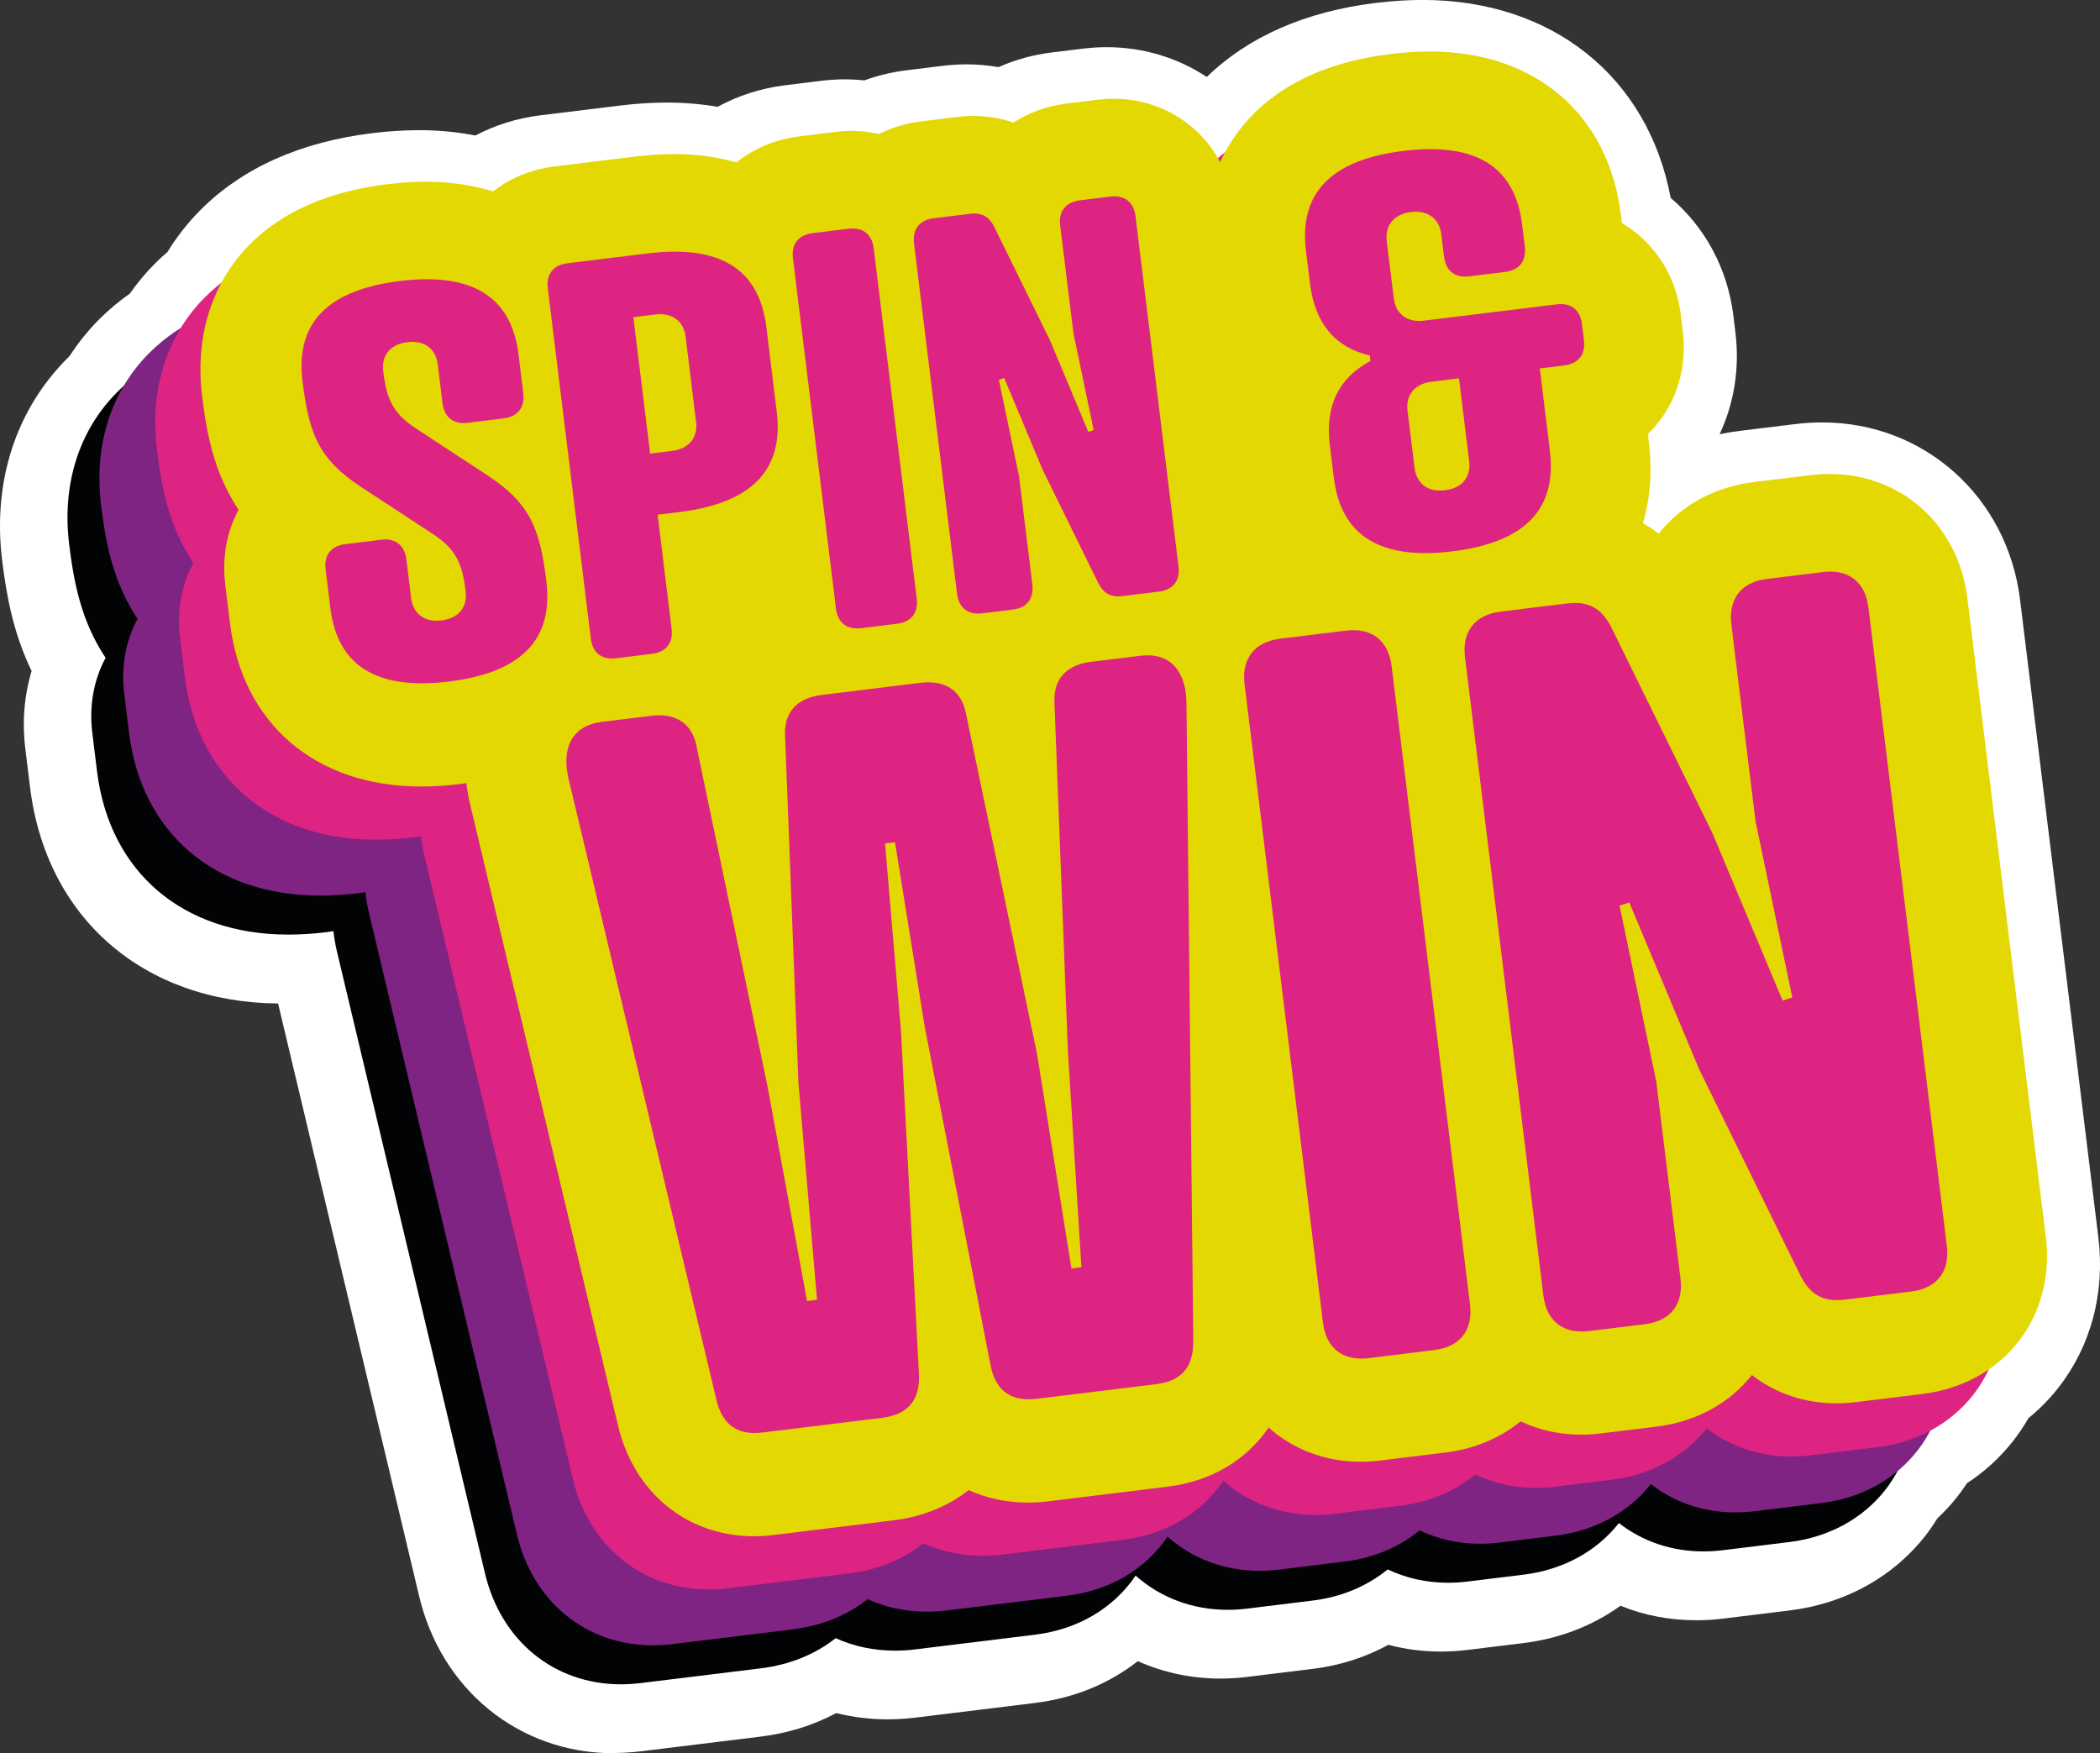
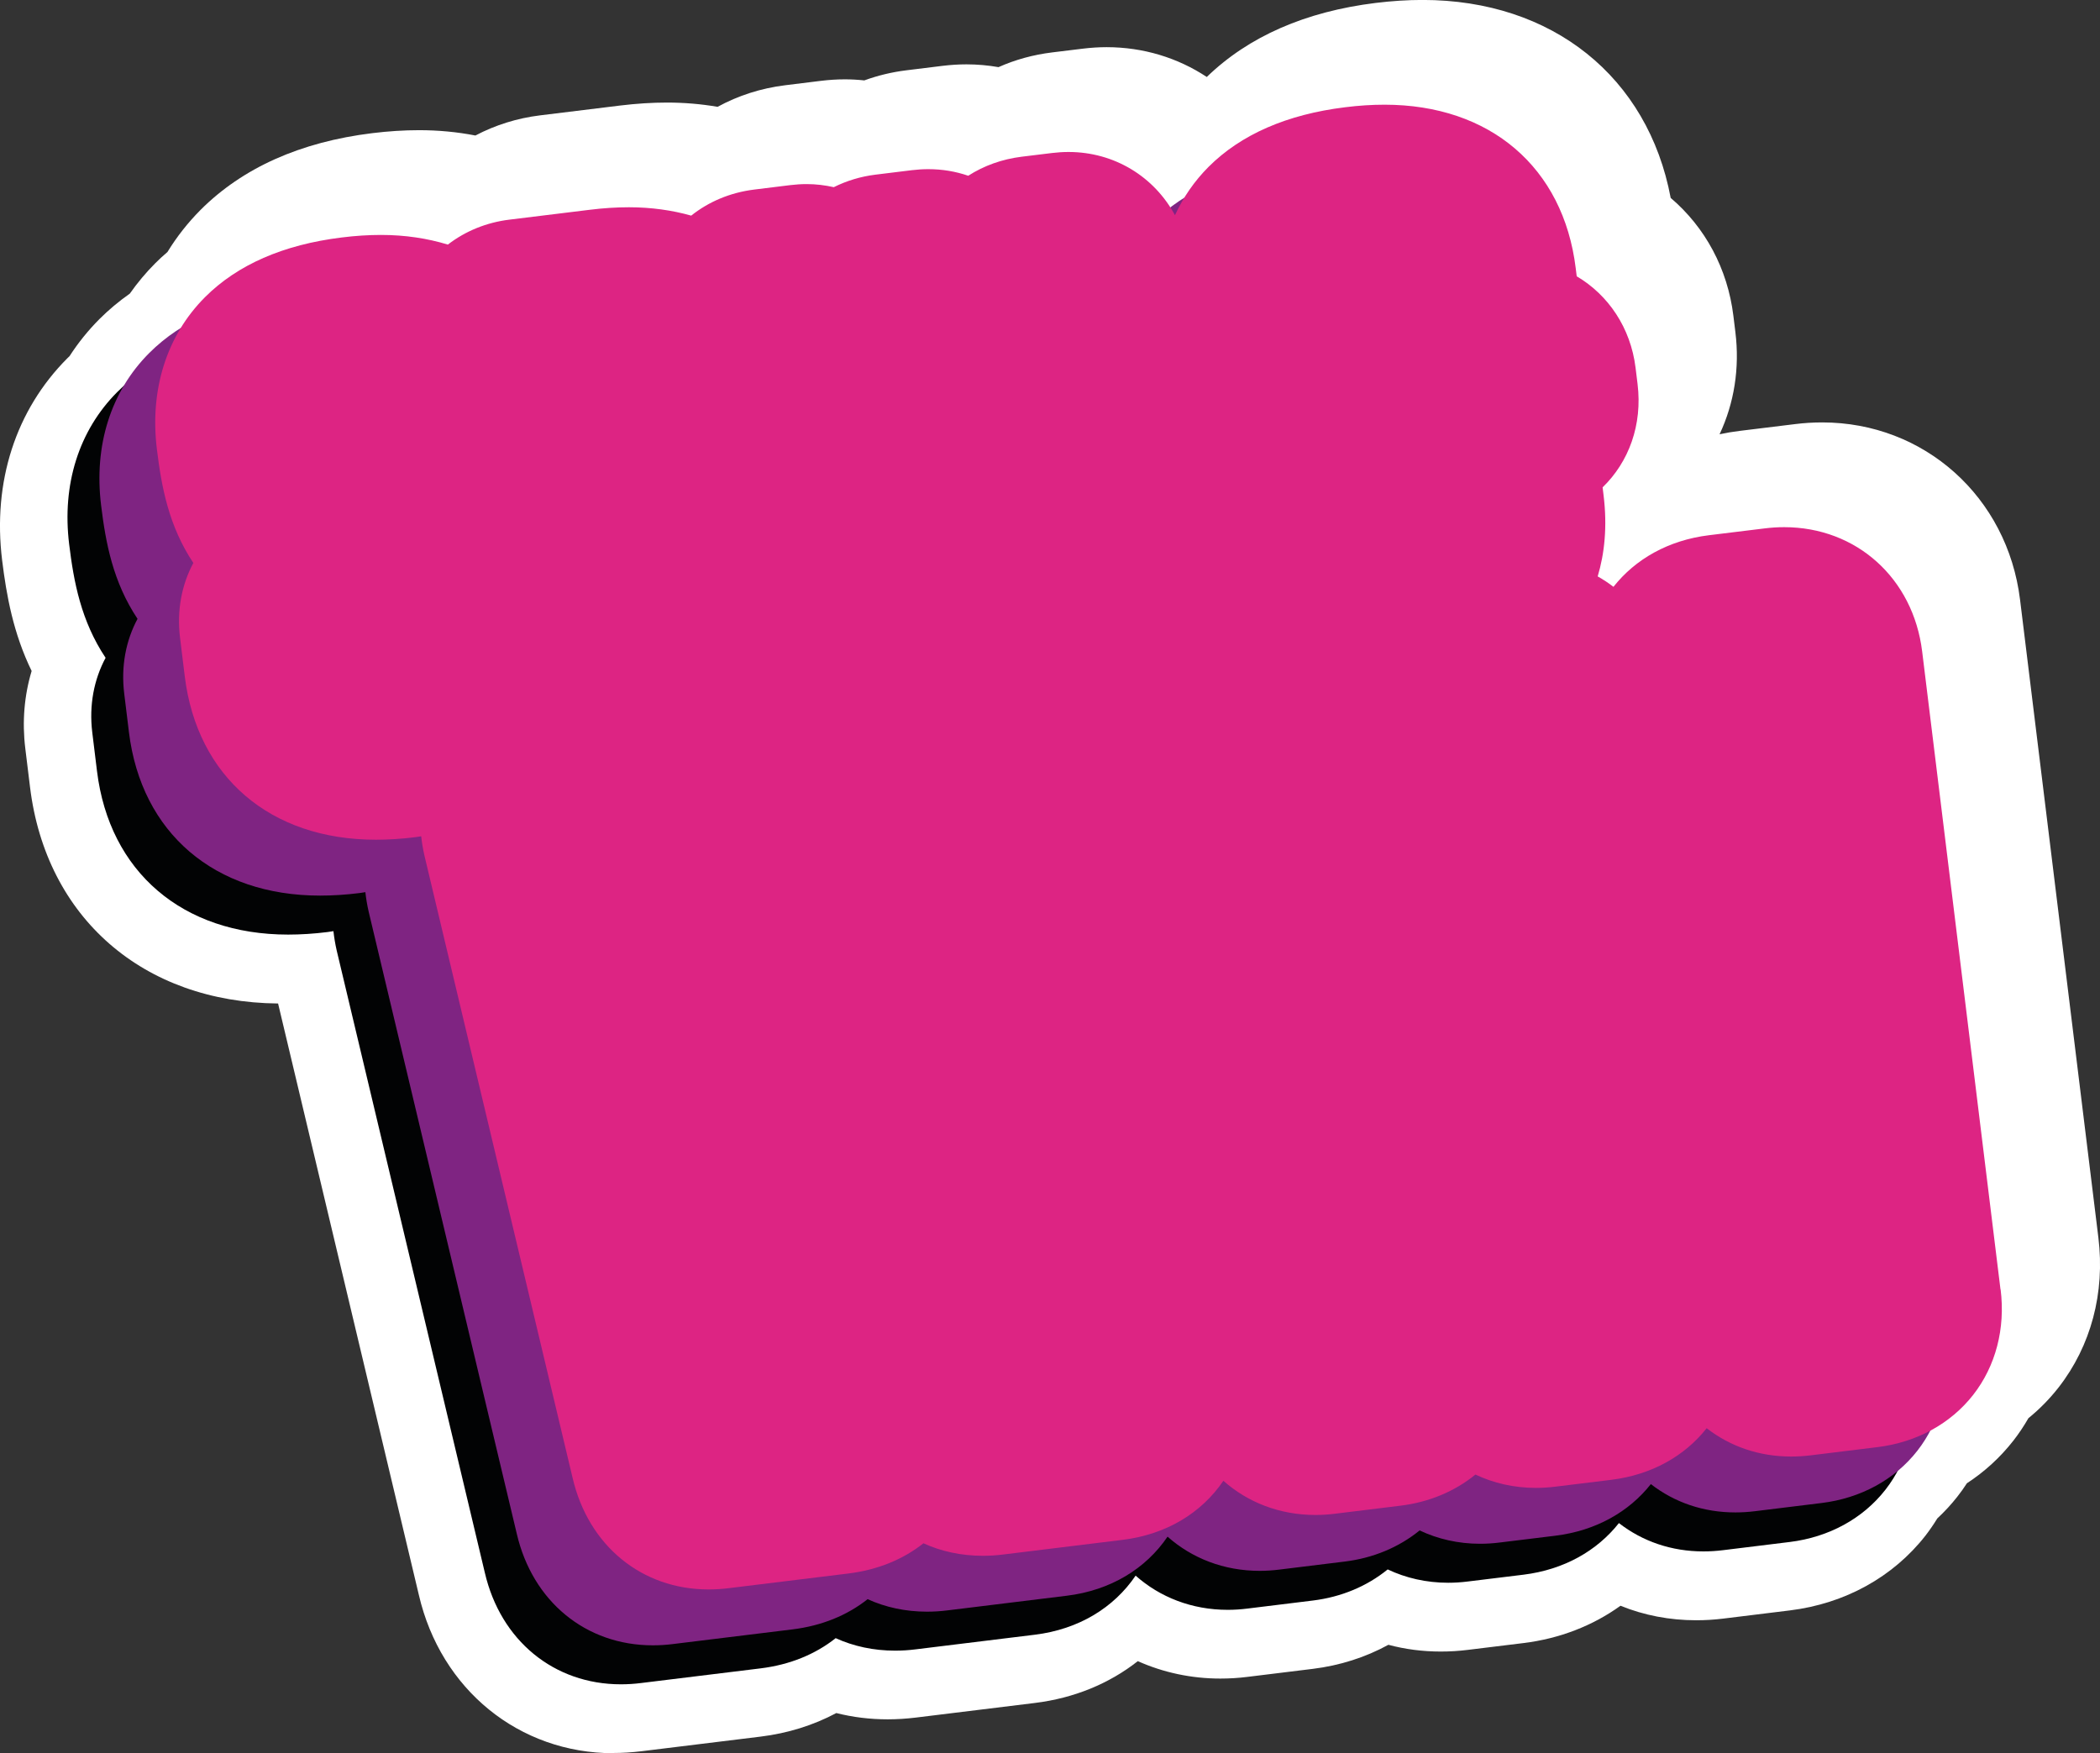
<svg xmlns="http://www.w3.org/2000/svg" id="Layer_2" viewBox="0 0 354.4 295.89">
  <rect x="0" y="0" width="354.4" height="295.89" fill="#333333" stroke="none" />
  <defs>
    <style>.cls-1{fill:#e4d803;}.cls-1,.cls-2,.cls-3,.cls-4,.cls-5{stroke-width:0px;}.cls-2{fill:#020304;}.cls-3{fill:#7f2482;}.cls-4{fill:#dd2483;}.cls-5{fill:#fff;}</style>
  </defs>
  <g id="Layer_1-2">
    <path class="cls-5" d="M103.55,295.89c-15.95,0-29.15-10.73-32.86-26.7l-23.76-99.83c-22.75-.2-39.16-14.48-41.86-36.5l-.8-6.54c-.55-4.49-.18-8.93,1.07-13.08-3.08-6.32-4.24-12.67-4.98-18.68-1.63-13.24,2.29-25.36,11.02-34.11.12-.12.24-.23.36-.35,1.46-2.26,3.15-4.35,5.03-6.24,1.53-1.53,3.25-2.98,5.14-4.31,1.28-1.82,2.71-3.54,4.28-5.11.63-.64,1.32-1.27,2.07-1.91,1.57-2.57,3.44-4.94,5.56-7.08,7.11-7.12,16.87-11.49,29.02-12.98,2.71-.33,5.36-.5,7.89-.5,3.25,0,6.43.3,9.5.9,3.36-1.77,7.06-2.93,10.91-3.4l13.53-1.66c2.71-.33,5.36-.5,7.88-.5,2.91,0,5.77.24,8.55.72,3.48-1.9,7.34-3.14,11.39-3.64l6.08-.75c1.33-.16,2.67-.25,3.99-.25,1.09,0,2.2.06,3.3.18,2.28-.83,4.64-1.4,7.06-1.7l6.17-.76c1.34-.16,2.68-.25,4-.25,1.83,0,3.64.16,5.42.47,2.85-1.27,5.89-2.1,9.09-2.49l5.16-.63c1.32-.16,2.67-.25,3.99-.25,6.19,0,12.01,1.79,16.91,5.03,7.06-6.84,16.66-11.04,28.53-12.5,2.71-.33,5.36-.5,7.89-.5,21.91,0,38.04,13,41.87,33.41,5.83,4.96,9.61,11.97,10.58,19.89l.34,2.77c.75,6.08-.21,12.01-2.67,17.23,1.11-.24,2.24-.43,3.39-.57l9.39-1.15c1.51-.19,3.04-.28,4.55-.28,17.22,0,31.25,12.58,33.38,29.92l13.22,107.67c1.14,9.29-1.25,18.27-6.72,25.28-1.5,1.92-3.2,3.65-5.09,5.19-.77,1.34-1.62,2.61-2.54,3.79-2.2,2.81-4.82,5.22-7.84,7.19-.5.78-1.03,1.52-1.59,2.23-1.02,1.31-2.17,2.55-3.41,3.71-.63,1.03-1.29,1.98-1.98,2.88-5.48,7.01-13.61,11.5-22.91,12.64l-11.23,1.38c-1.53.19-3.07.28-4.57.28-4.48,0-8.79-.83-12.77-2.45-4.67,3.37-10.27,5.55-16.38,6.3l-9.4,1.15c-1.51.19-3.04.28-4.55.28-3.04,0-5.99-.38-8.84-1.14-3.87,2.12-8.19,3.5-12.74,4.06l-11.08,1.36c-1.51.19-3.04.28-4.55.28-4.88,0-9.62-1.02-13.92-2.94-4.84,3.81-10.78,6.25-17.39,7.06l-20.12,2.47c-1.58.19-3.16.29-4.7.29-2.99,0-5.89-.36-8.67-1.06-3.86,2.06-8.2,3.42-12.8,3.98l-20.13,2.47c-1.56.19-3.14.29-4.68.29Z" />
    <path class="cls-2" d="M322.8,233.65l-13.22-107.68c-1.51-12.36-11.09-20.99-23.29-20.99-1.09,0-2.2.07-3.31.21l-9.39,1.15c-6.83.84-12.42,4.03-16.11,8.71-.85-.66-1.74-1.24-2.66-1.76,1.14-3.81,1.65-8.35.99-13.72l-.16-1.31c4.43-4.29,6.74-10.55,5.9-17.43l-.34-2.77c-.83-6.72-4.59-12.27-9.93-15.42l-.17-1.38c-2.09-17.01-14.45-27.58-32.26-27.58-2.11,0-4.35.14-6.65.43-9.84,1.21-17.59,4.6-23.06,10.07-2.38,2.39-4.27,5.13-5.66,8.15-3.49-6.47-10.19-10.67-17.97-10.67-.91,0-1.83.06-2.75.17l-5.16.63c-3.3.41-6.36,1.51-9.01,3.21-2.12-.73-4.38-1.11-6.74-1.11-.91,0-1.84.06-2.76.17l-6.17.76c-2.51.31-4.87,1.04-7.02,2.11-1.47-.33-3-.52-4.57-.52-.91,0-1.83.06-2.75.17l-6.08.75c-4.13.51-7.75,2.08-10.66,4.4-3.24-.91-6.74-1.41-10.51-1.41-2.11,0-4.34.14-6.65.43l-13.53,1.66c-3.9.48-7.45,1.95-10.38,4.21-3.44-1.05-7.2-1.63-11.27-1.63-2.11,0-4.35.14-6.65.43-9.84,1.21-17.59,4.6-23.06,10.07-6.48,6.49-9.36,15.61-8.12,25.69.78,6.37,2,12.94,6.15,19.17-1.96,3.65-2.81,7.98-2.25,12.59l.8,6.54c2.09,17.01,14.45,27.58,32.26,27.58,2.11,0,4.35-.14,6.65-.43.34-.04.65-.11.99-.15.12,1.08.3,2.17.55,3.26l25,105.01c2.66,11.45,11.66,18.84,22.96,18.84,1.12,0,2.28-.07,3.44-.22l20.13-2.47c4.98-.61,9.28-2.4,12.68-5.1,3,1.37,6.39,2.11,10.03,2.11,1.13,0,2.29-.07,3.46-.22l20.12-2.47c7.4-.91,13.33-4.55,17.01-9.97,4.1,3.64,9.49,5.77,15.54,5.77,1.09,0,2.2-.07,3.31-.21l11.07-1.36c4.81-.59,9.14-2.42,12.62-5.25,3.06,1.45,6.51,2.25,10.2,2.25,1.09,0,2.2-.07,3.31-.21l9.4-1.15c6.83-.84,12.42-4.03,16.11-8.71,4,3.1,8.88,4.78,14.26,4.78,1.09,0,2.21-.07,3.34-.21l11.23-1.38c6.6-.81,12.33-3.94,16.14-8.81,3.81-4.87,5.46-11.19,4.64-17.79Z" />
    <path class="cls-3" d="M328.19,227.07l-13.22-107.68c-1.51-12.36-11.09-20.99-23.29-20.99-1.09,0-2.2.07-3.31.21l-9.39,1.15c-6.83.84-12.42,4.03-16.11,8.71-.85-.66-1.74-1.24-2.66-1.76,1.14-3.81,1.65-8.35.99-13.72l-.16-1.31c4.43-4.29,6.74-10.55,5.9-17.43l-.34-2.77c-.83-6.72-4.59-12.27-9.93-15.42l-.17-1.38c-2.09-17.01-14.45-27.58-32.26-27.58-2.11,0-4.35.14-6.65.43-9.84,1.21-17.59,4.6-23.06,10.07-2.38,2.39-4.27,5.13-5.66,8.15-3.49-6.47-10.19-10.67-17.97-10.67-.91,0-1.83.06-2.75.17l-5.16.63c-3.3.41-6.36,1.51-9.01,3.21-2.12-.73-4.38-1.11-6.74-1.11-.91,0-1.84.06-2.76.17l-6.17.76c-2.51.31-4.87,1.04-7.02,2.11-1.47-.33-3-.52-4.57-.52-.91,0-1.83.06-2.75.17l-6.08.75c-4.13.51-7.75,2.08-10.66,4.4-3.24-.91-6.74-1.41-10.51-1.41-2.11,0-4.34.14-6.65.43l-13.53,1.66c-3.9.48-7.45,1.95-10.38,4.21-3.44-1.05-7.2-1.63-11.27-1.63-2.11,0-4.35.14-6.65.43-9.84,1.21-17.59,4.6-23.06,10.07-6.48,6.49-9.36,15.61-8.12,25.69.78,6.37,2,12.94,6.15,19.17-1.96,3.65-2.81,7.98-2.25,12.59l.8,6.54c2.09,17.01,14.45,27.58,32.26,27.58,2.11,0,4.35-.14,6.65-.43.34-.04.65-.11.99-.15.12,1.08.3,2.17.55,3.26l25,105.01c2.66,11.45,11.66,18.84,22.96,18.84,1.12,0,2.28-.07,3.44-.22l20.13-2.47c4.98-.61,9.28-2.4,12.68-5.1,3,1.37,6.39,2.11,10.03,2.11,1.13,0,2.29-.07,3.46-.22l20.12-2.47c7.4-.91,13.33-4.55,17.01-9.97,4.1,3.64,9.49,5.77,15.54,5.77,1.09,0,2.2-.07,3.31-.21l11.07-1.36c4.81-.59,9.14-2.42,12.62-5.25,3.06,1.45,6.51,2.25,10.2,2.25,1.09,0,2.2-.07,3.31-.21l9.4-1.15c6.83-.84,12.42-4.03,16.11-8.71,4,3.1,8.88,4.78,14.26,4.78,1.09,0,2.21-.07,3.34-.21l11.23-1.38c6.6-.81,12.33-3.94,16.14-8.81,3.81-4.87,5.46-11.19,4.64-17.79Z" />
    <path class="cls-4" d="M337.61,217.64l-13.22-107.68c-1.51-12.36-11.09-20.99-23.29-20.99-1.09,0-2.2.07-3.31.21l-9.39,1.15c-6.83.84-12.42,4.03-16.11,8.71-.85-.66-1.74-1.24-2.66-1.76,1.14-3.81,1.65-8.35.99-13.72l-.16-1.31c4.43-4.29,6.74-10.55,5.9-17.43l-.34-2.77c-.83-6.72-4.59-12.27-9.93-15.42l-.17-1.38c-2.09-17.01-14.45-27.58-32.26-27.58-2.11,0-4.35.14-6.65.43-9.84,1.21-17.59,4.6-23.06,10.07-2.38,2.39-4.27,5.13-5.66,8.15-3.49-6.47-10.19-10.67-17.97-10.67-.91,0-1.83.06-2.75.17l-5.16.63c-3.3.41-6.36,1.51-9.01,3.21-2.12-.73-4.38-1.11-6.74-1.11-.91,0-1.84.06-2.76.17l-6.17.76c-2.51.31-4.87,1.04-7.02,2.11-1.47-.33-3-.52-4.57-.52-.91,0-1.83.06-2.75.17l-6.08.75c-4.13.51-7.75,2.08-10.66,4.4-3.24-.91-6.74-1.41-10.51-1.41-2.11,0-4.34.14-6.65.43l-13.53,1.66c-3.9.48-7.45,1.95-10.38,4.21-3.44-1.05-7.2-1.63-11.27-1.63-2.11,0-4.35.14-6.65.43-9.84,1.21-17.59,4.6-23.06,10.07-6.48,6.49-9.36,15.61-8.12,25.69.78,6.37,2,12.94,6.15,19.17-1.96,3.65-2.81,7.98-2.25,12.59l.8,6.54c2.09,17.01,14.45,27.58,32.26,27.58,2.11,0,4.35-.14,6.65-.43.34-.04.65-.11.99-.15.12,1.08.3,2.17.55,3.26l25,105.01c2.66,11.45,11.66,18.84,22.96,18.84,1.12,0,2.28-.07,3.44-.22l20.13-2.47c4.98-.61,9.28-2.4,12.68-5.1,3,1.37,6.39,2.11,10.03,2.11,1.13,0,2.29-.07,3.46-.22l20.12-2.47c7.4-.91,13.33-4.55,17.01-9.97,4.1,3.64,9.49,5.77,15.54,5.77,1.09,0,2.2-.07,3.31-.21l11.07-1.36c4.81-.59,9.14-2.42,12.62-5.25,3.06,1.45,6.51,2.25,10.2,2.25,1.09,0,2.2-.07,3.31-.21l9.4-1.15c6.83-.84,12.42-4.03,16.11-8.71,4,3.1,8.88,4.78,14.26,4.78,1.09,0,2.21-.07,3.34-.21l11.23-1.38c6.6-.81,12.33-3.94,16.14-8.81,3.81-4.87,5.46-11.19,4.64-17.79Z" />
-     <path class="cls-1" d="M345.24,208.66l-13.22-107.68c-1.51-12.36-11.09-20.99-23.29-20.99-1.09,0-2.2.07-3.31.21l-9.39,1.15c-6.83.84-12.42,4.03-16.11,8.71-.85-.66-1.74-1.24-2.66-1.76,1.14-3.81,1.65-8.35.99-13.72l-.16-1.31c4.43-4.29,6.74-10.55,5.9-17.43l-.34-2.77c-.83-6.72-4.59-12.27-9.93-15.42l-.17-1.38c-2.09-17.01-14.45-27.58-32.26-27.58-2.11,0-4.35.14-6.65.43-9.84,1.21-17.59,4.6-23.06,10.07-2.38,2.39-4.27,5.13-5.66,8.15-3.49-6.47-10.19-10.67-17.97-10.67-.91,0-1.83.06-2.75.17l-5.16.63c-3.3.41-6.36,1.51-9.01,3.21-2.12-.73-4.38-1.11-6.74-1.11-.91,0-1.84.06-2.76.17l-6.17.76c-2.51.31-4.87,1.04-7.02,2.11-1.47-.33-3-.52-4.57-.52-.91,0-1.83.06-2.75.17l-6.08.75c-4.13.51-7.75,2.08-10.66,4.4-3.24-.91-6.74-1.41-10.51-1.41-2.11,0-4.34.14-6.65.43l-13.53,1.66c-3.9.48-7.45,1.95-10.38,4.21-3.44-1.05-7.2-1.63-11.27-1.63-2.11,0-4.35.14-6.65.43-9.84,1.21-17.59,4.6-23.06,10.07-6.48,6.49-9.36,15.61-8.12,25.69.78,6.37,2,12.94,6.15,19.17-1.96,3.65-2.81,7.98-2.25,12.59l.8,6.54c2.09,17.01,14.45,27.58,32.26,27.58,2.11,0,4.35-.14,6.65-.43.34-.04.65-.11.99-.15.12,1.08.3,2.17.55,3.26l25,105.01c2.66,11.45,11.66,18.84,22.96,18.84,1.12,0,2.28-.07,3.44-.22l20.13-2.47c4.98-.61,9.28-2.4,12.68-5.1,3,1.37,6.39,2.11,10.03,2.11,1.13,0,2.29-.07,3.46-.22l20.12-2.47c7.4-.91,13.33-4.55,17.01-9.97,4.1,3.64,9.49,5.77,15.54,5.77,1.09,0,2.2-.07,3.31-.21l11.07-1.36c4.81-.59,9.14-2.42,12.62-5.25,3.06,1.45,6.51,2.25,10.2,2.25,1.09,0,2.2-.07,3.31-.21l9.4-1.15c6.83-.84,12.42-4.03,16.11-8.71,4,3.1,8.88,4.78,14.26,4.78,1.09,0,2.21-.07,3.34-.21l11.23-1.38c6.6-.81,12.33-3.94,16.14-8.81,3.81-4.87,5.46-11.19,4.64-17.79Z" />
-     <path class="cls-4" d="M70.46,72.49l11.89,7.79c7.32,4.8,8.81,9.29,9.86,17.86,1.23,10.04-4.56,15.42-16.43,16.88-11.88,1.46-18.8-2.37-20.03-12.4l-.8-6.54c-.29-2.39.92-3.94,3.31-4.24l6.08-.75c2.39-.29,3.94.92,4.24,3.31l.8,6.54c.31,2.49,2.1,4.14,5.14,3.76,3.04-.37,4.38-2.41,4.07-4.89-.59-4.79-1.63-7.18-5.79-9.85l-11.89-7.79c-7.32-4.8-8.81-9.29-9.86-17.86-1.23-10.04,4.56-15.42,16.43-16.88,11.88-1.46,18.8,2.37,20.03,12.4l.8,6.54c.29,2.39-.92,3.94-3.31,4.24l-6.08.75c-2.39.29-3.94-.92-4.24-3.31l-.8-6.54c-.31-2.49-2.1-4.14-5.14-3.76-3.04.37-4.38,2.41-4.07,4.89.59,4.79,1.63,7.18,5.79,9.85Z" />
    <path class="cls-4" d="M110.98,86.86l2.36,19.25c.29,2.39-.92,3.94-3.31,4.24l-6.08.75c-2.39.29-3.94-.92-4.24-3.31l-7.26-59.12c-.29-2.39.92-3.95,3.31-4.24l13.54-1.66c11.88-1.46,18.8,2.37,20.03,12.4l1.76,14.37c1.23,10.04-4.56,15.42-16.44,16.88l-3.68.45ZM113.4,76.1c3.04-.37,4.38-2.41,4.07-4.89l-1.76-14.37c-.31-2.49-2.1-4.14-5.14-3.76l-3.68.45,2.83,23.02,3.68-.45Z" />
-     <path class="cls-4" d="M154.71,101.03c.29,2.39-.92,3.95-3.31,4.24l-6.08.75c-2.39.29-3.94-.92-4.24-3.31l-7.26-59.12c-.29-2.39.92-3.95,3.31-4.24l6.08-.75c2.39-.29,3.94.92,4.24,3.31l7.26,59.12Z" />
    <path class="cls-4" d="M178.92,38.05c-.29-2.39.92-3.94,3.31-4.24l5.16-.63c2.39-.29,3.95.92,4.24,3.31l7.26,59.12c.29,2.39-.92,3.94-3.31,4.24l-6.17.76c-2.3.28-3.37-.8-4.11-2.3l-9.35-19.04-6.48-15.47-.9.3,3.41,16.31,2.24,18.23c.29,2.39-.92,3.95-3.31,4.24l-5.16.63c-2.39.29-3.95-.92-4.24-3.31l-7.26-59.12c-.29-2.39.92-3.94,3.31-4.24l6.17-.76c2.3-.28,3.37.8,4.11,2.3l9.35,19.04,6.48,15.47.9-.3-3.41-16.31-2.24-18.23Z" />
-     <path class="cls-4" d="M117.56,126.01l11.99,57.43,6.65,36.13,1.68-.21-3.13-36.56-2.26-58.63c-.24-4.74,2.95-6.49,6.14-6.88l16.77-2.06c3.19-.39,6.71.54,7.62,5.19l11.99,57.43,5.81,36.23,1.68-.21-2.29-36.66-2.26-58.63c-.24-4.74,2.95-6.49,6.13-6.88l8.39-1.03c5.03-.62,7.64,2.64,7.76,7.73l1.15,107.79c.09,4.93-2.38,6.93-6.24,7.41l-20.13,2.47c-3.86.47-6.92-.85-7.85-5.68l-11.09-57.03-5.03-31.22-1.68.21,2.68,31.51,3.04,58.02c.26,4.91-2.38,6.93-6.24,7.41l-20.13,2.47c-3.86.47-6.75-.87-7.85-5.68l-24.96-104.87c-1.12-4.97.63-8.76,5.66-9.38l8.39-1.03c3.19-.39,6.71.54,7.62,5.19Z" />
    <path class="cls-4" d="M248.08,220.13c.54,4.36-1.67,7.19-6.03,7.72l-11.07,1.36c-4.36.54-7.19-1.67-7.72-6.03l-13.22-107.67c-.54-4.36,1.67-7.19,6.03-7.72l11.07-1.36c4.36-.54,7.19,1.67,7.72,6.03l13.22,107.67Z" />
-     <path class="cls-4" d="M292.19,105.42c-.54-4.36,1.67-7.19,6.03-7.72l9.39-1.15c4.36-.54,7.19,1.67,7.72,6.03l13.22,107.67c.54,4.36-1.67,7.18-6.03,7.72l-11.24,1.38c-4.19.51-6.14-1.46-7.49-4.19l-17.03-34.68-11.8-28.17-1.64.54,6.2,29.71,4.08,33.21c.54,4.36-1.67,7.18-6.03,7.72l-9.39,1.15c-4.36.54-7.19-1.67-7.72-6.03l-13.22-107.67c-.54-4.36,1.67-7.19,6.03-7.72l11.24-1.38c4.19-.52,6.14,1.46,7.5,4.19l17.03,34.68,11.8,28.17,1.63-.54-6.2-29.71-4.08-33.21Z" />
    <path class="cls-4" d="M261.56,76.17c1.23,10.04-4.56,15.42-16.43,16.88-11.88,1.46-18.8-2.37-20.03-12.4l-.68-5.52c-.83-6.72,1.59-11.41,6.86-14.21l-.11-.92c-5.77-1.35-9.25-5.31-10.09-12.13l-.68-5.52c-1.23-10.04,4.56-15.42,16.44-16.88,11.88-1.46,18.8,2.37,20.03,12.4l.46,3.78c.29,2.39-.92,3.94-3.31,4.24l-6.08.75c-2.39.29-3.94-.92-4.24-3.31l-.46-3.78c-.31-2.49-2.1-4.14-5.14-3.76s-4.38,2.41-4.07,4.89l1.19,9.67c.3,2.49,2.1,4.14,5.13,3.76l22.38-2.75c2.39-.29,3.95.92,4.24,3.31l.34,2.76c.29,2.39-.92,3.94-3.31,4.24l-4.14.51,1.72,14ZM246.21,63.85l-4.6.57c-3.04.37-4.38,2.41-4.07,4.89l1.19,9.67c.31,2.49,2.1,4.14,5.14,3.76,3.04-.37,4.38-2.41,4.07-4.89l-1.72-14Z" />
  </g>
</svg>